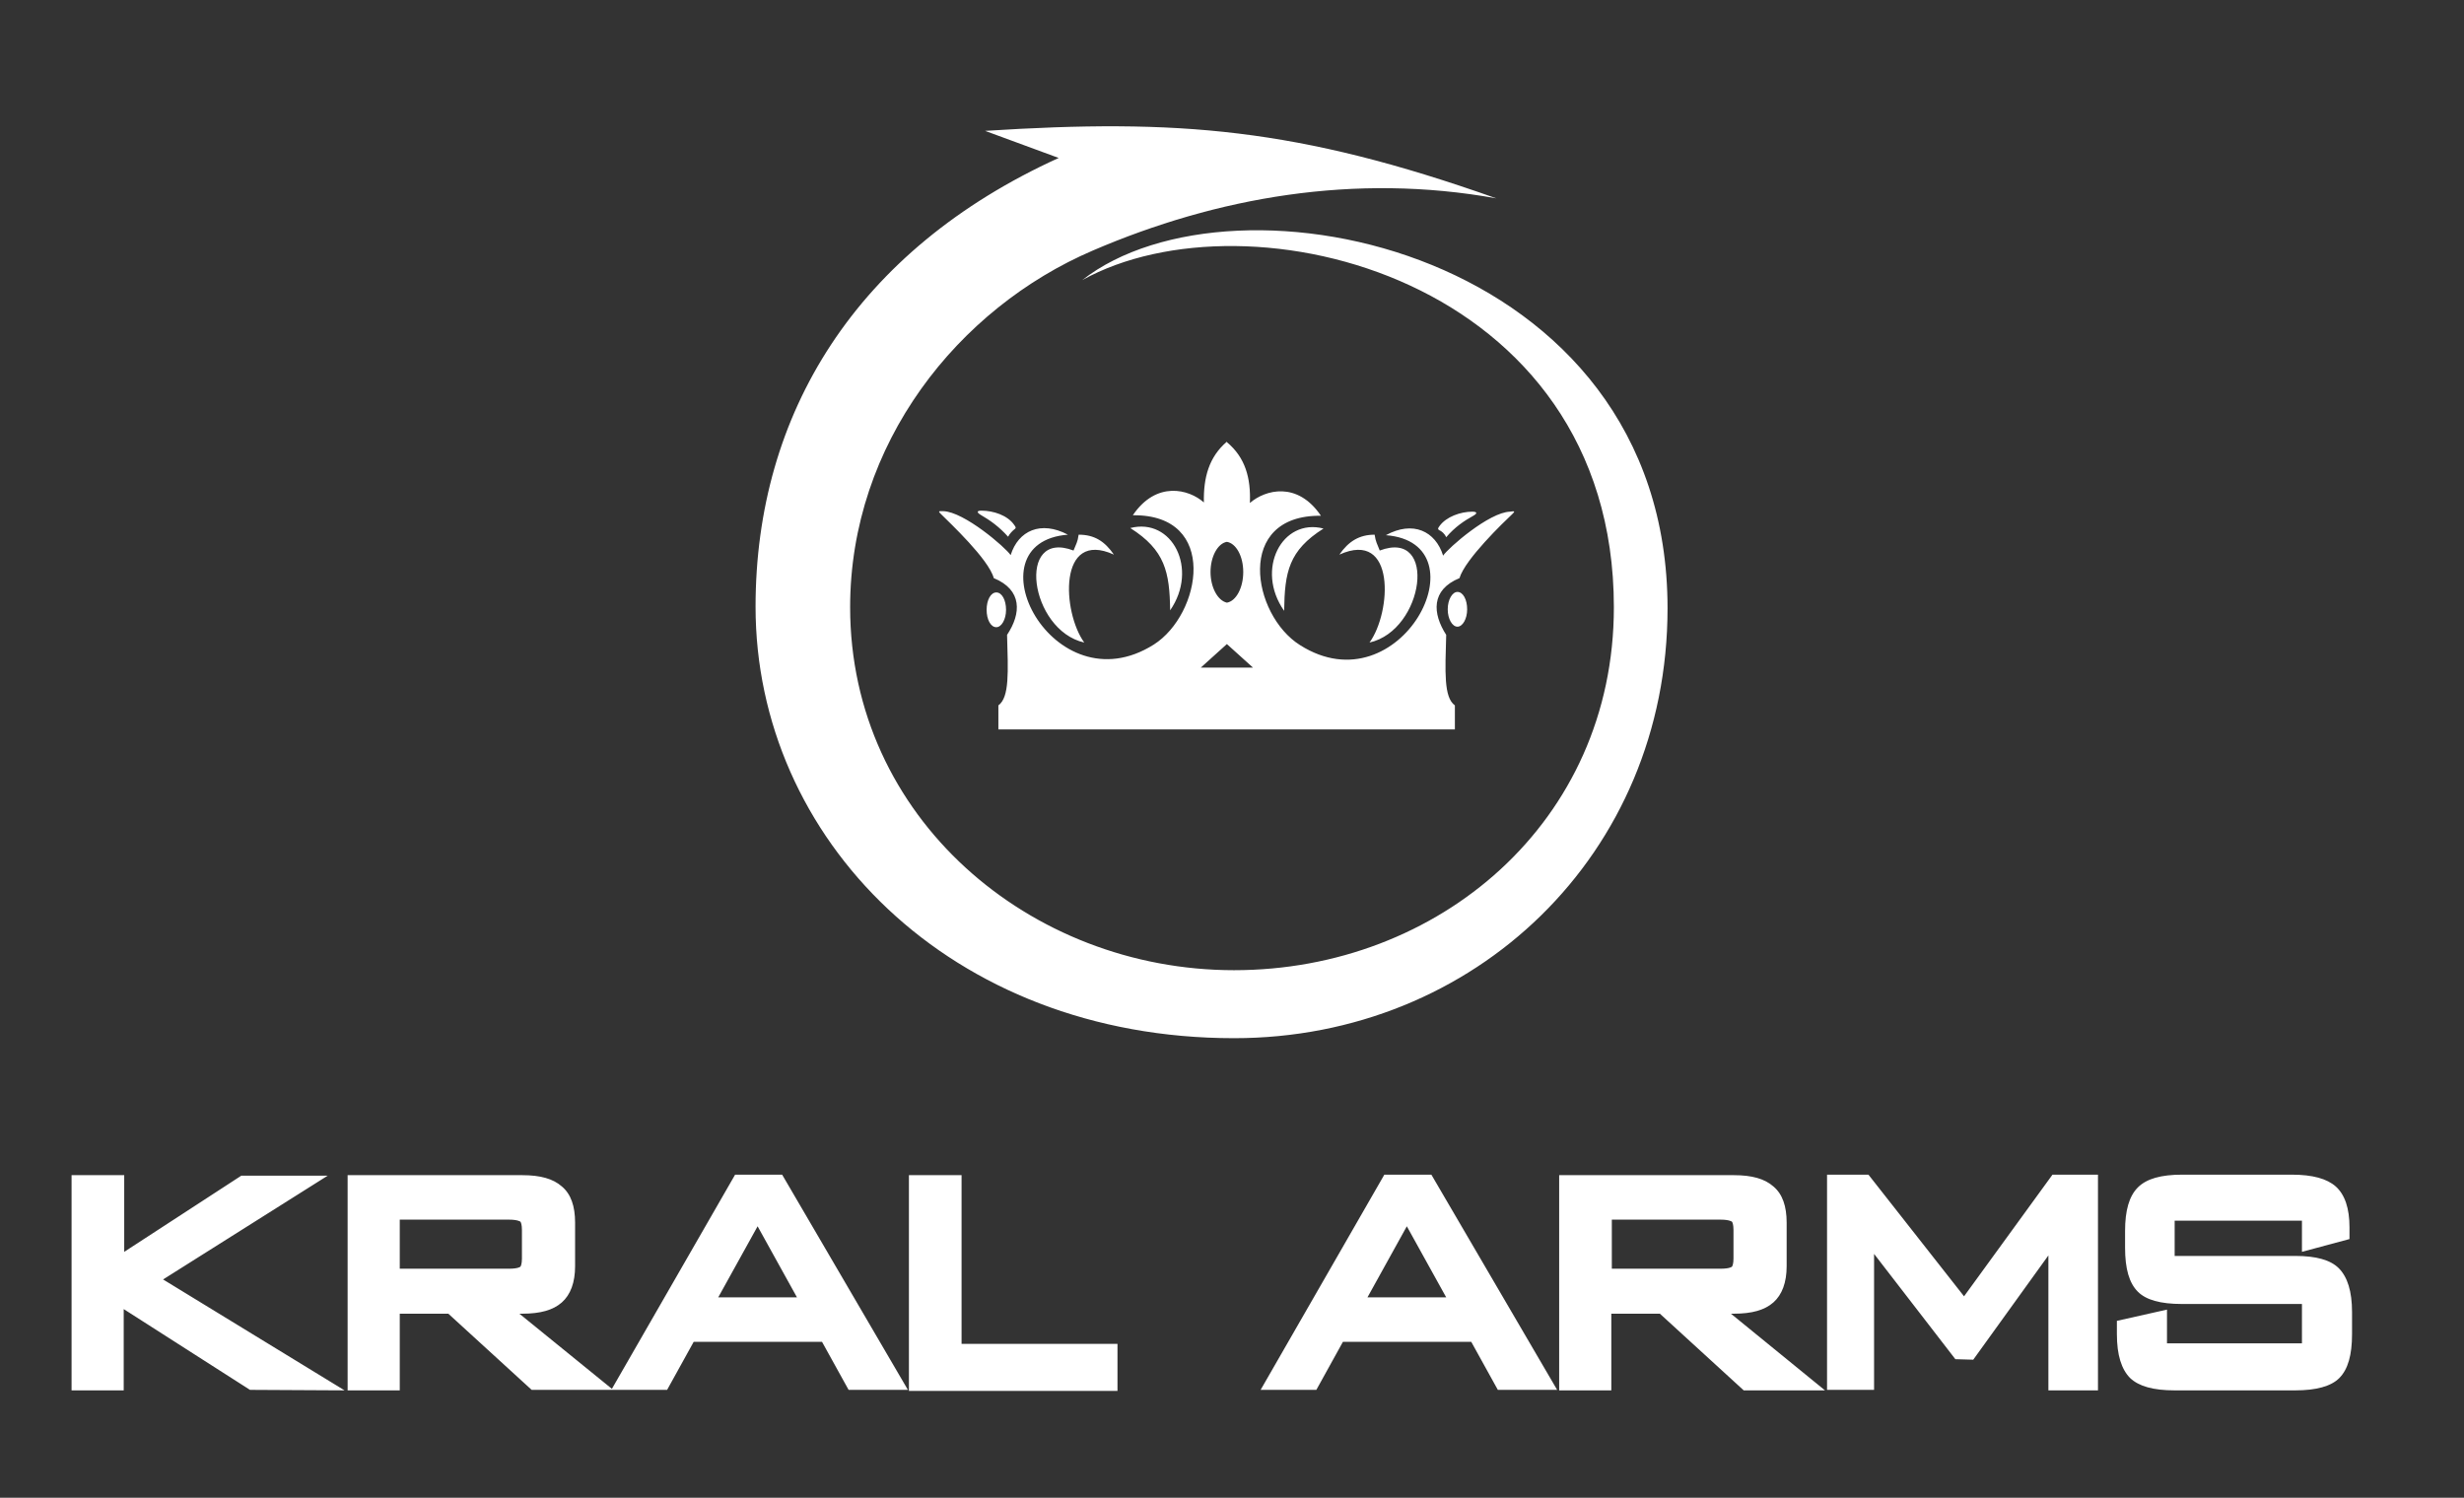
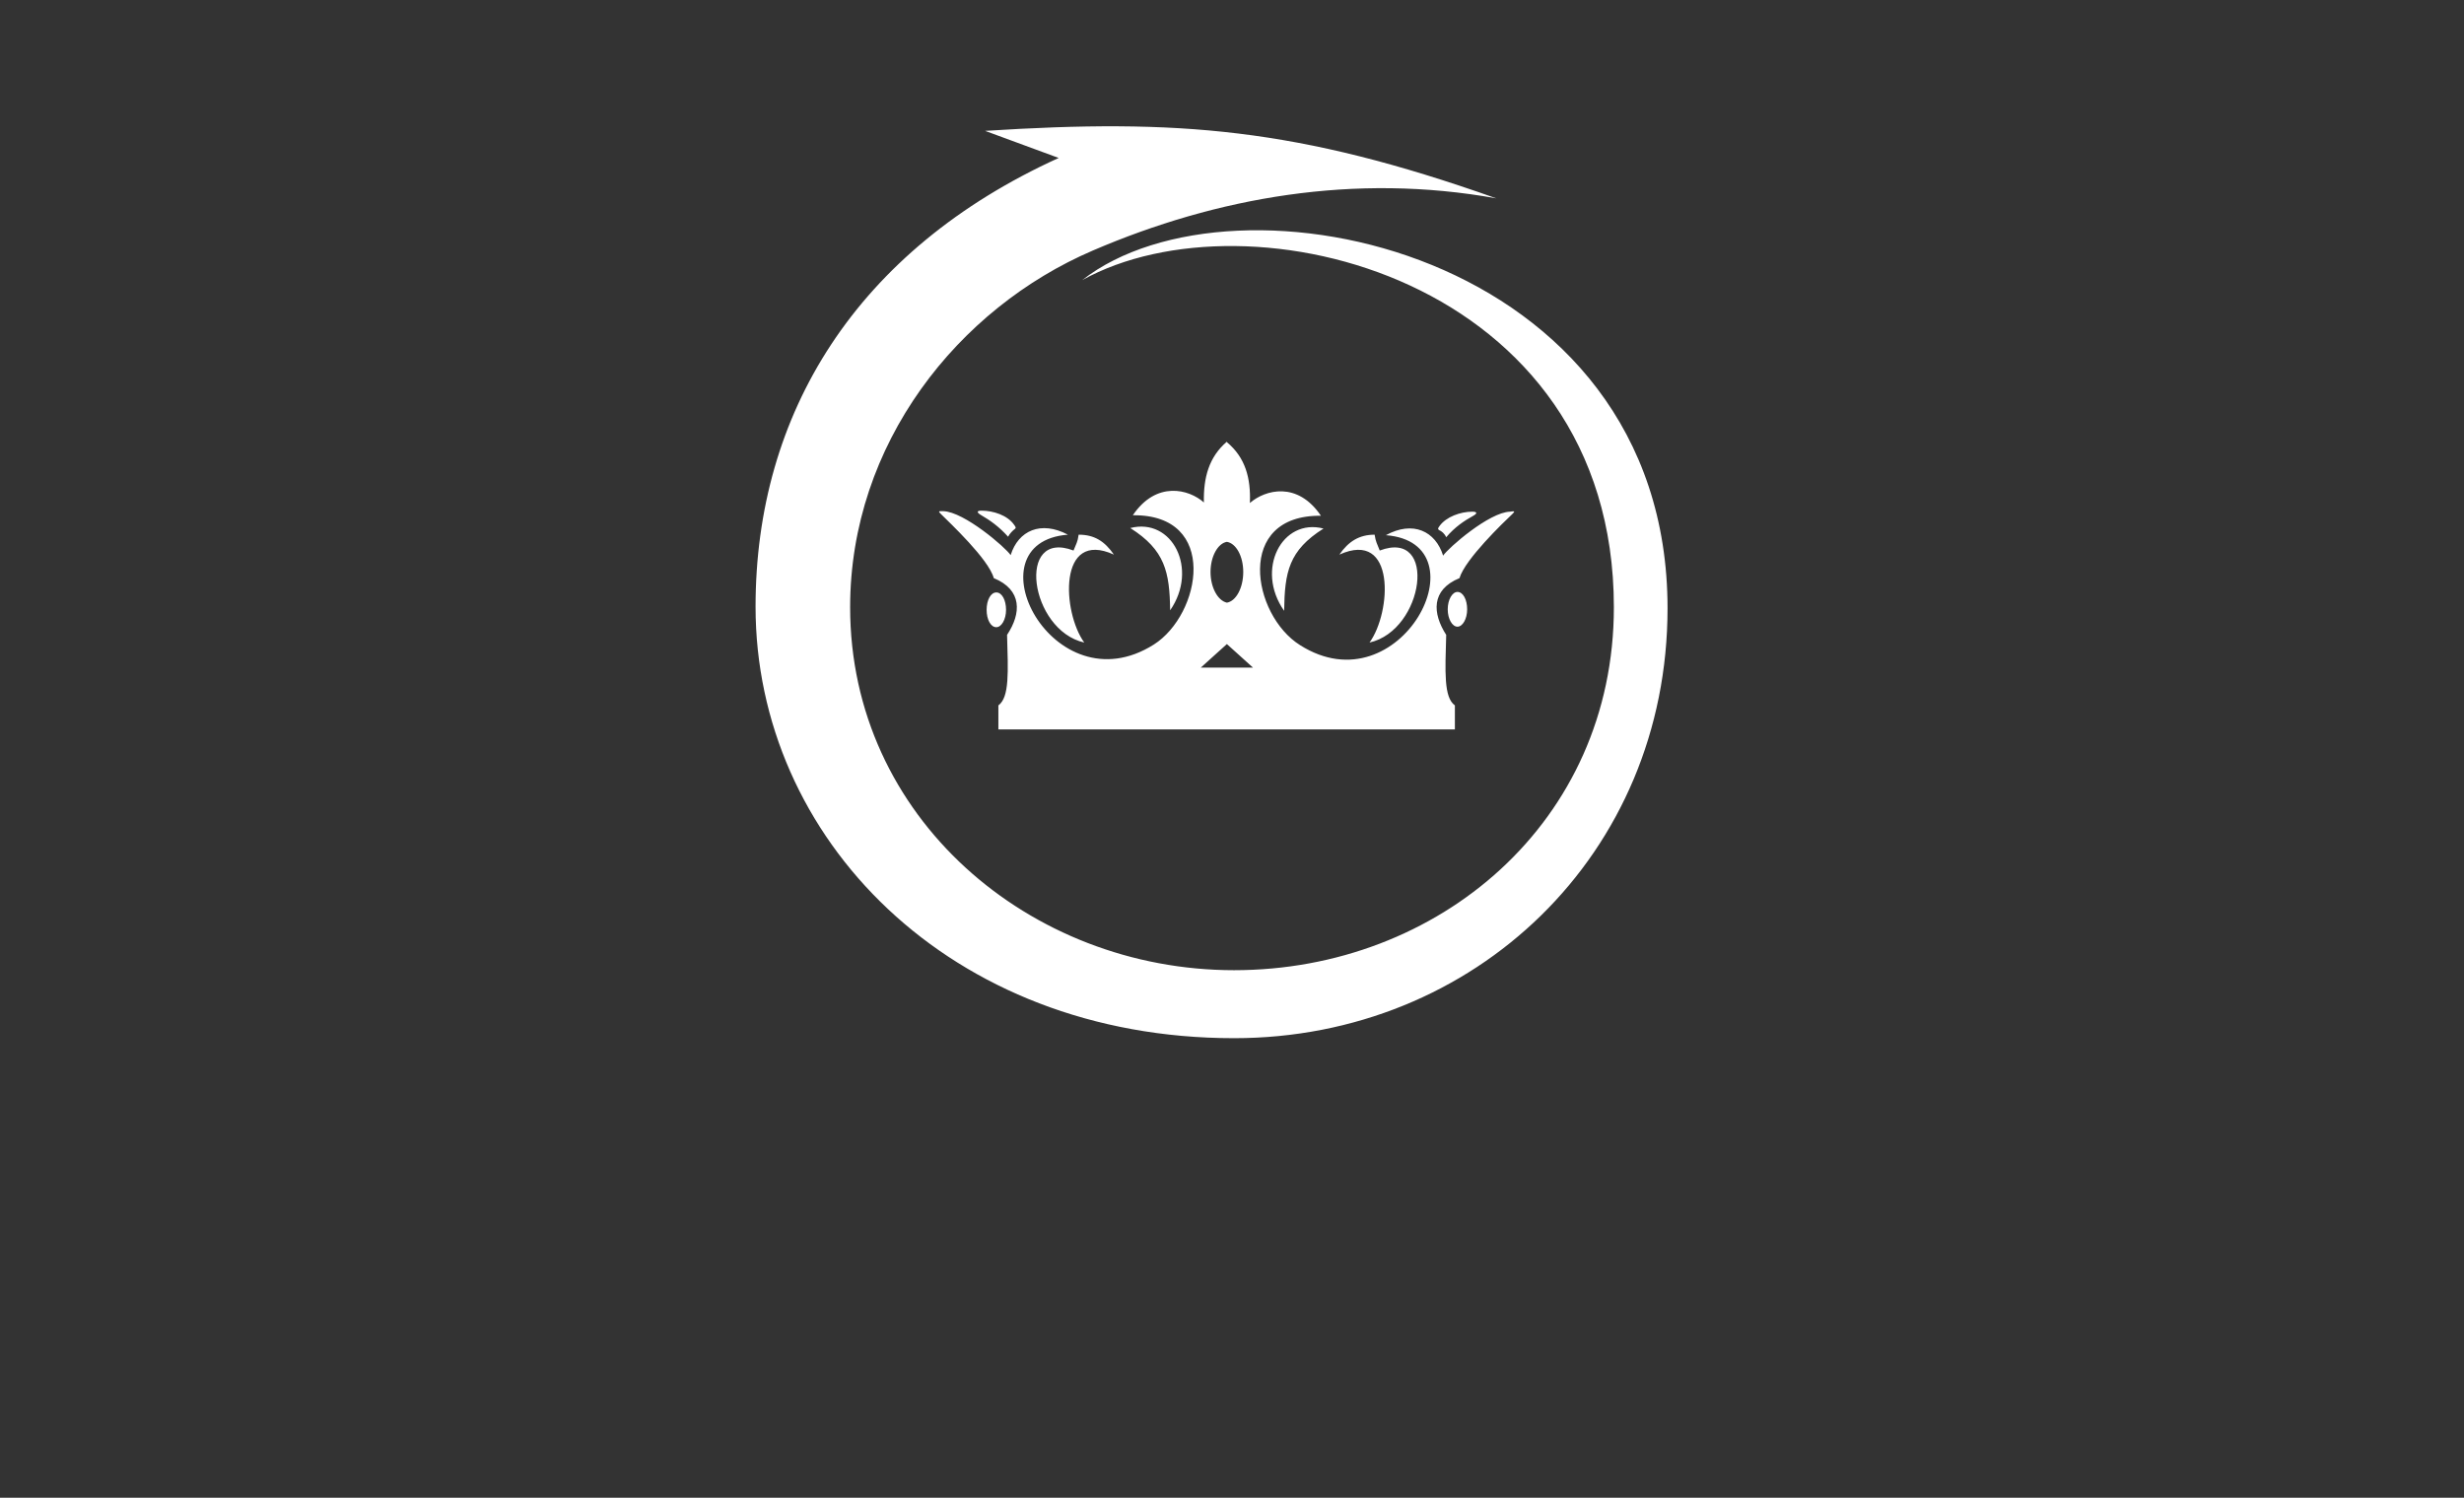
<svg xmlns="http://www.w3.org/2000/svg" version="1.1" id="Camada_1" x="0px" y="0px" viewBox="0 0 482 293" style="enable-background:new 0 0 482 293;" xml:space="preserve">
  <rect x="0" y="0" width="482" height="293" fill="#333333" stroke="none" />
  <style type="text/css">
	.st0{fill-rule:evenodd;clip-rule:evenodd;fill:#FFFFFF;}
</style>
-   <path class="st0" d="M246.6,271.9l24.2-42.1h9.2l24.6,42.1l-11.6,0l-5.2-9.4h-25.1l-5.2,9.4L246.6,271.9z M282.9,253.8l-7.7-13.9  l-7.7,13.9H282.9z M120,271.9L120,271.9l-16,0L87.7,257h-9.5V272H68v-42.1h34.2c3.5,0,6,0.7,7.7,2.2c1.8,1.5,2.6,3.9,2.6,7.1v8.5  c0,3.2-0.9,5.6-2.6,7.1c-1.7,1.5-4.2,2.2-7.7,2.2h-0.6l18.1,14.7l24.1-41.9h9.2l24.6,42.1l-11.6,0l-5.2-9.4h-25.1l-5.2,9.4  L120,271.9z M155.9,253.8l-7.7-13.9l-7.7,13.9H155.9z M99.6,248.2c1.8,0,2.2-0.4,2.2-0.4c0.1-0.1,0.3-0.6,0.3-1.6v-5.6  c0-1-0.2-1.5-0.3-1.6c0,0-0.5-0.4-2.2-0.4H78.2v9.6H99.6z M48.9,271.9l-24.7-15.8V272H14v-42.1h10.3v15l22.9-14.9l16.9,0l-32.2,20.3  L67.4,272L48.9,271.9z M425.4,272c-4.2,0-7-0.8-8.7-2.4c-1.7-1.7-2.6-4.5-2.6-8.6v-2.6l9.8-2.2v6.6h26.4v-7.7h-23.5  c-4.2,0-7-0.8-8.6-2.4c-1.7-1.7-2.5-4.5-2.5-8.6v-3.3c0-4,0.8-6.8,2.5-8.5c1.7-1.7,4.5-2.5,8.7-2.5h21.4c4.1,0,6.9,0.8,8.6,2.3  c1.8,1.6,2.7,4.3,2.7,8v2.3l-9.3,2.5v-6.1h-24.9v6.9h23.6c4.1,0,6.9,0.8,8.5,2.4c1.7,1.7,2.6,4.5,2.6,8.6v4.3c0,4.1-0.8,6.9-2.5,8.6  c-1.6,1.6-4.5,2.4-8.6,2.4H425.4z M400.7,272v-26.4L386,266l-3.5-0.1l-15.9-20.6l0,26.6h-9.2v-42.1h8.1l18.7,23.8l17.3-23.8h8.9V272  H400.7z M341.1,272L324.7,257h-9.5V272H305v-42.1h34.2c3.5,0,6,0.7,7.7,2.2c1.8,1.5,2.6,3.9,2.6,7.1v8.5c0,3.2-0.9,5.6-2.6,7.1  c-1.7,1.5-4.2,2.2-7.7,2.2h-0.6L357,272H341.1z M336.6,248.2c1.8,0,2.2-0.4,2.2-0.4c0.1-0.1,0.3-0.6,0.3-1.6v-5.6  c0-1-0.2-1.5-0.3-1.6c0,0-0.5-0.4-2.2-0.4h-21.3v9.6H336.6z M177.8,272v-42.1h10.3v33h30.5v9.2H177.8z" />
  <path class="st0" d="M315.7,118.8c0-64.5-71.6-82-104-64c29.7-23.3,114.5-6,114.5,64.2c0,48.1-37.7,84.1-84.8,84.1  c-55.7,0-93.6-39.2-93.6-84.4c0-37.8,19.7-69.8,59.3-87.8l-14.4-5.3c37.7-2.4,61.1-0.6,100,13.2c-27.7-5-54.7-0.2-78.9,10.2  c-26.4,11.3-47.5,37.8-47.5,69.8c0,41.1,35.1,71,75.1,71C281.4,189.8,315.7,160.8,315.7,118.8" />
  <path class="st0" d="M228.9,119.4c-0.1-7.5-1-11.8-7.8-16.1C229.3,101.2,234.5,111.3,228.9,119.4 M258.9,103.4  c-6.8,4.3-7.6,8.5-7.7,16.1C245.5,111.4,250.8,101.3,258.9,103.4 M295.9,100.5c-1.8,1.7-9.3,8.9-10.4,12.6  c-5.6,2.3-5.3,6.9-2.6,11.1c-0.2,7.2-0.5,12.2,1.7,13.8c0,0.9,0,2.1,0,4.7H240h-44.7c0-2.6,0-3.8,0-4.7c2.2-1.6,1.9-6.6,1.7-13.8  c2.8-4.2,3-8.8-2.6-11.1c-1-3.7-8.6-10.8-10.4-12.6c-0.6-0.6-0.2-0.5,0.5-0.5c4.1,0.1,12.2,7.1,13.2,8.6c1.5-4.8,5.9-6.8,11.2-4  c-19.5,1.5-3,34,16.8,21.5c9.3-5.9,12.8-25.5-4.1-25.3c4.6-6.8,11-5.1,13.9-2.5c-0.1-4.9,1-8.9,4.5-11.9v0.1c3.6,3,4.7,7,4.5,11.9  c3-2.6,9.3-4.3,13.9,2.5c-16.9-0.2-13.5,19.4-4.1,25.3c19.7,12.5,36.3-20,16.8-21.5c5.3-2.9,9.7-0.8,11.2,4c1-1.5,9-8.5,13.1-8.6  C296.1,100,296.5,99.9,295.9,100.5 M240,106L240,106c-1.8,0.3-3.2,2.9-3.2,5.9s1.4,5.6,3.2,6v0c1.8-0.3,3.2-2.9,3.2-6  S241.8,106.3,240,106 M240,126L240,126l-5.1,4.6h5.1v0h5.1L240,126z M282.9,105.1c-0.3-0.7-0.9-1.2-1.4-1.4  c-0.3-0.2-0.2-0.4,0.1-0.8c1.3-1.8,4.1-2.8,6.4-2.8c0.9,0,1.1,0.3,0.2,0.8C286.4,101.9,284.6,103.1,282.9,105.1 M267.9,125.7  c4.3-5.9,5.2-22.2-5.9-17.2c1.8-2.6,3.9-3.9,6.9-3.9c0.2,1.4,0.5,1.8,1,3.1C281.3,103.4,278.6,123.3,267.9,125.7 M212.1,125.7  c-10.7-2.4-13.4-22.3-2.1-18c0.5-1.3,0.8-1.6,1-3.1c3.1,0,5.1,1.3,6.9,3.9C206.9,103.5,207.8,119.8,212.1,125.7 M197.2,105  c-1.8-2-3.5-3.2-5.4-4.3c-0.8-0.5-0.7-0.8,0.2-0.8c2.3,0,5.1,0.9,6.4,2.8c0.3,0.4,0.4,0.6,0.1,0.8  C198.1,103.8,197.5,104.4,197.2,105 M194.9,115.9c1.1,0,1.9,1.5,1.9,3.4c0,1.9-0.9,3.4-1.9,3.4c-1.1,0-1.9-1.5-1.9-3.4  C193,117.4,193.8,115.9,194.9,115.9 M283.2,119.2c0-1.9,0.9-3.4,1.9-3.4c1.1,0,1.9,1.5,1.9,3.4c0,1.9-0.9,3.4-1.9,3.4  C284.1,122.6,283.2,121.1,283.2,119.2" />
</svg>